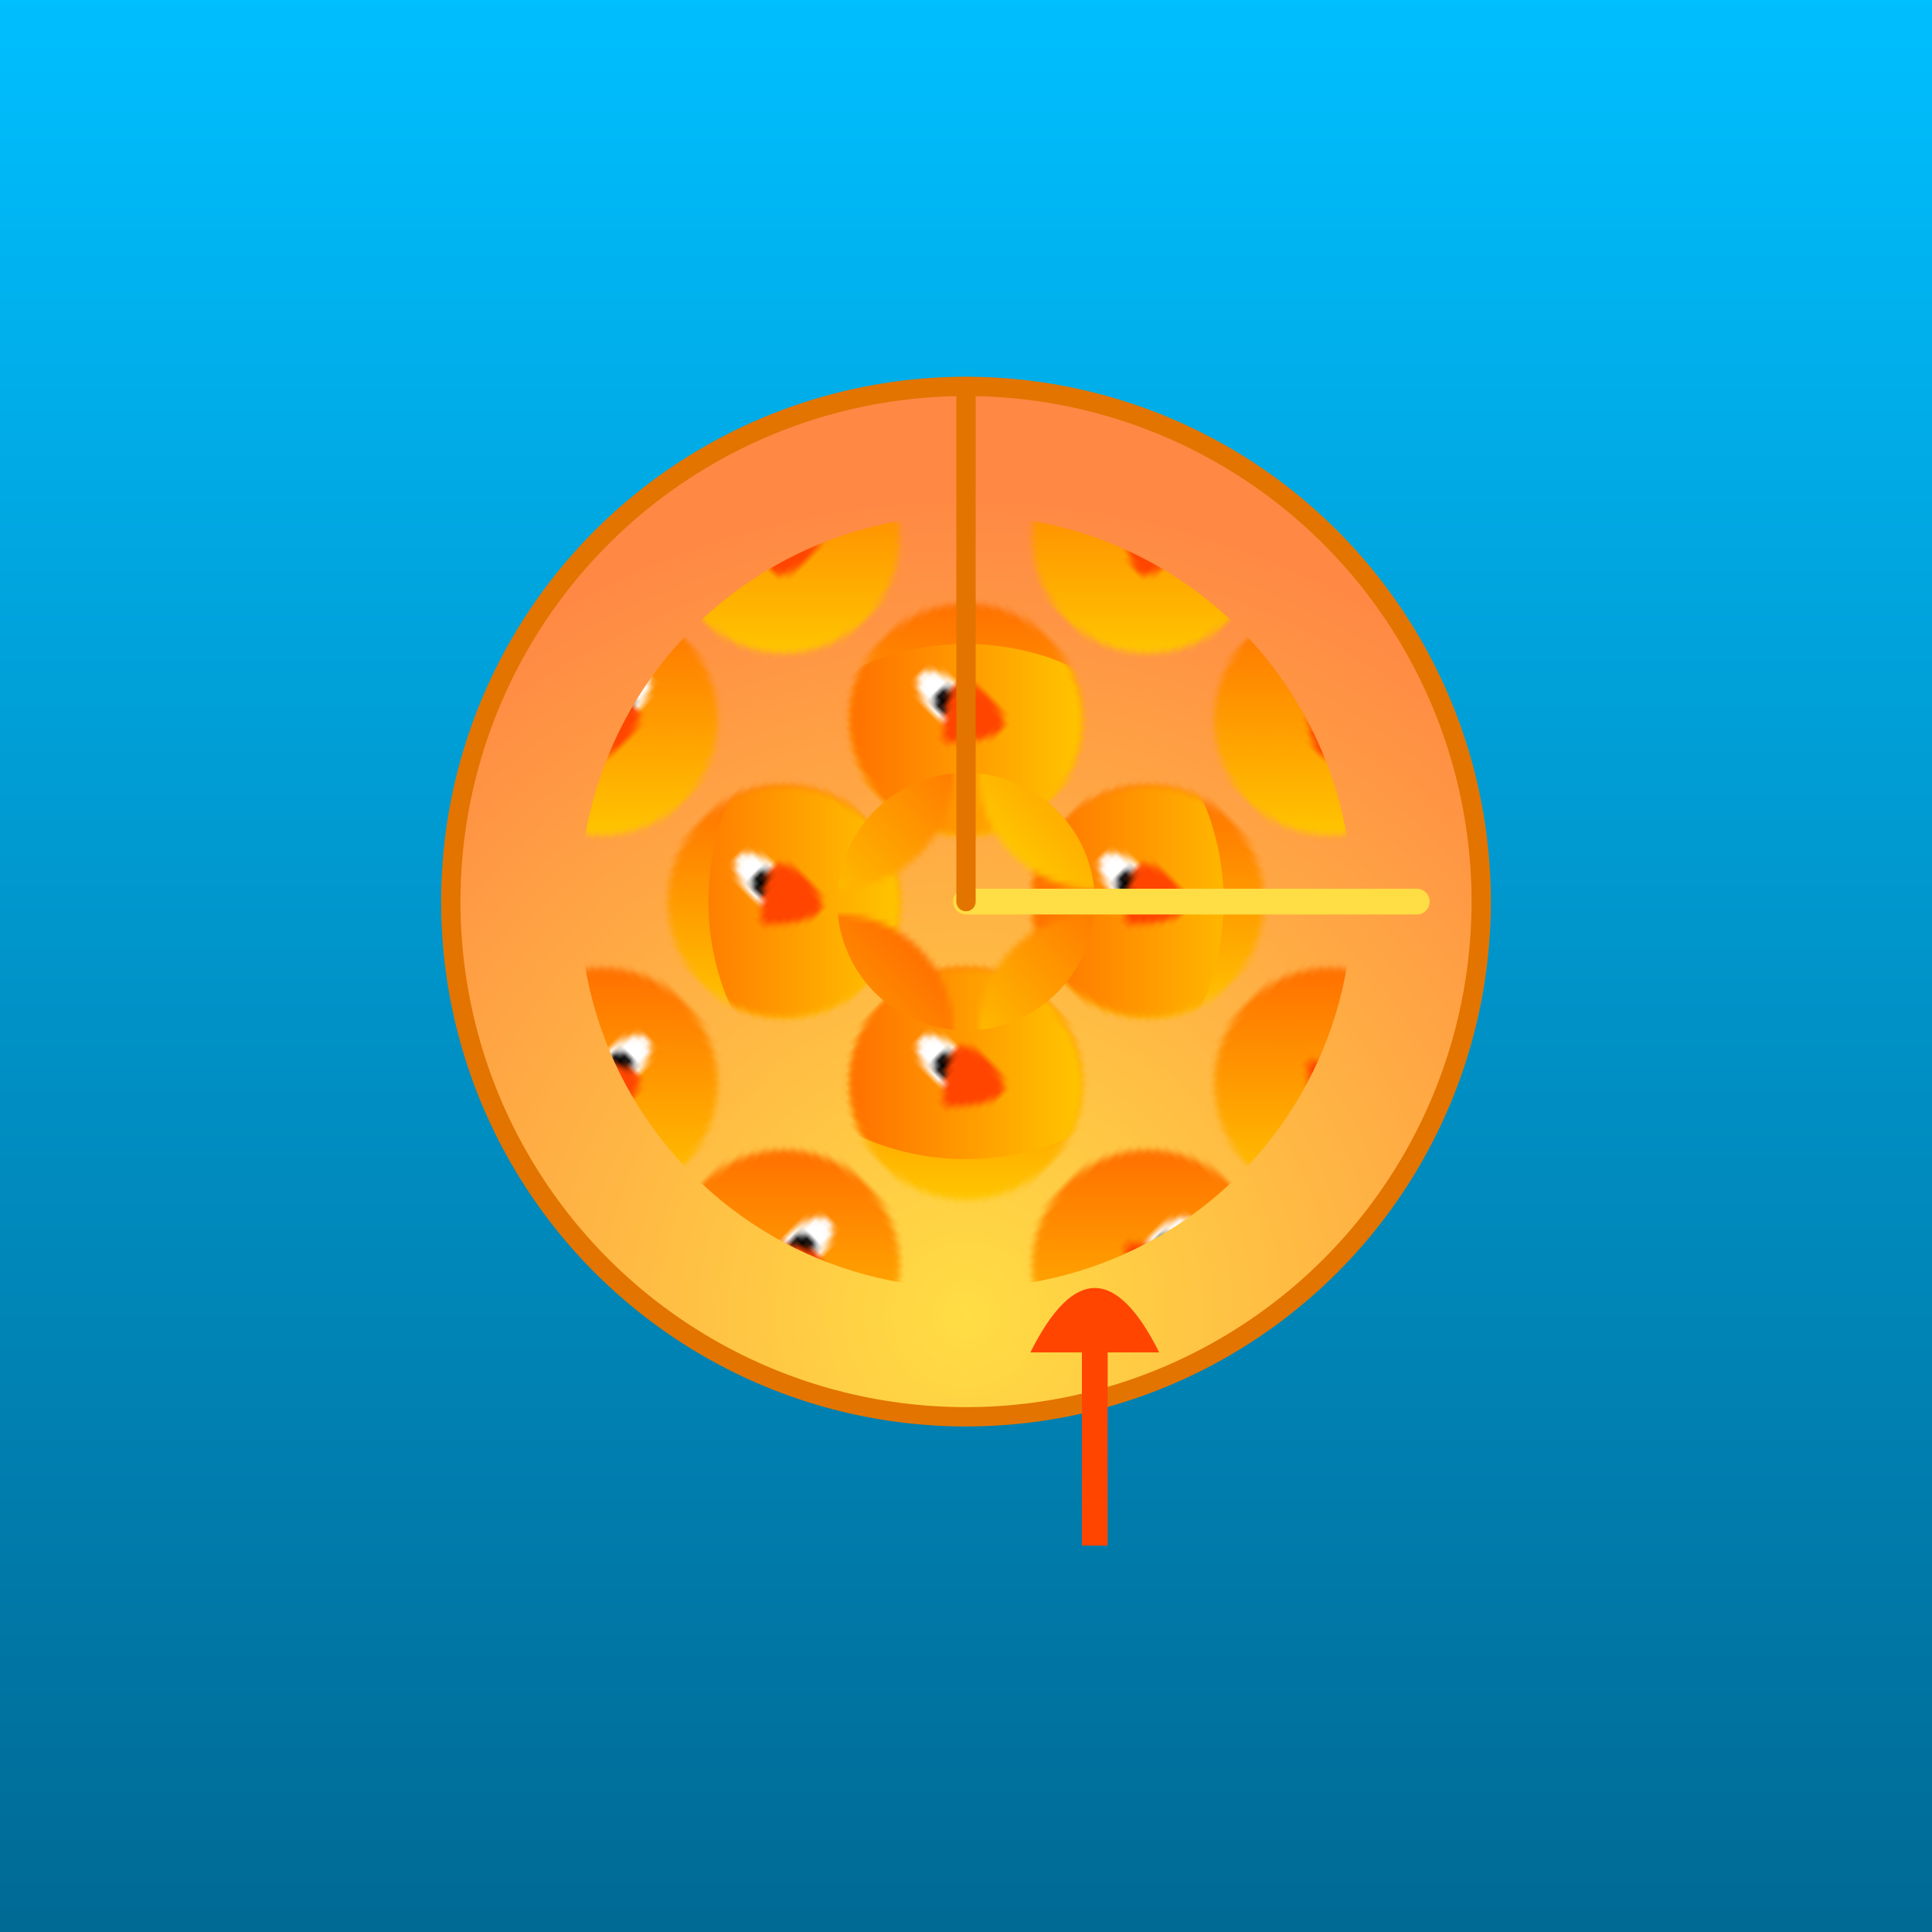
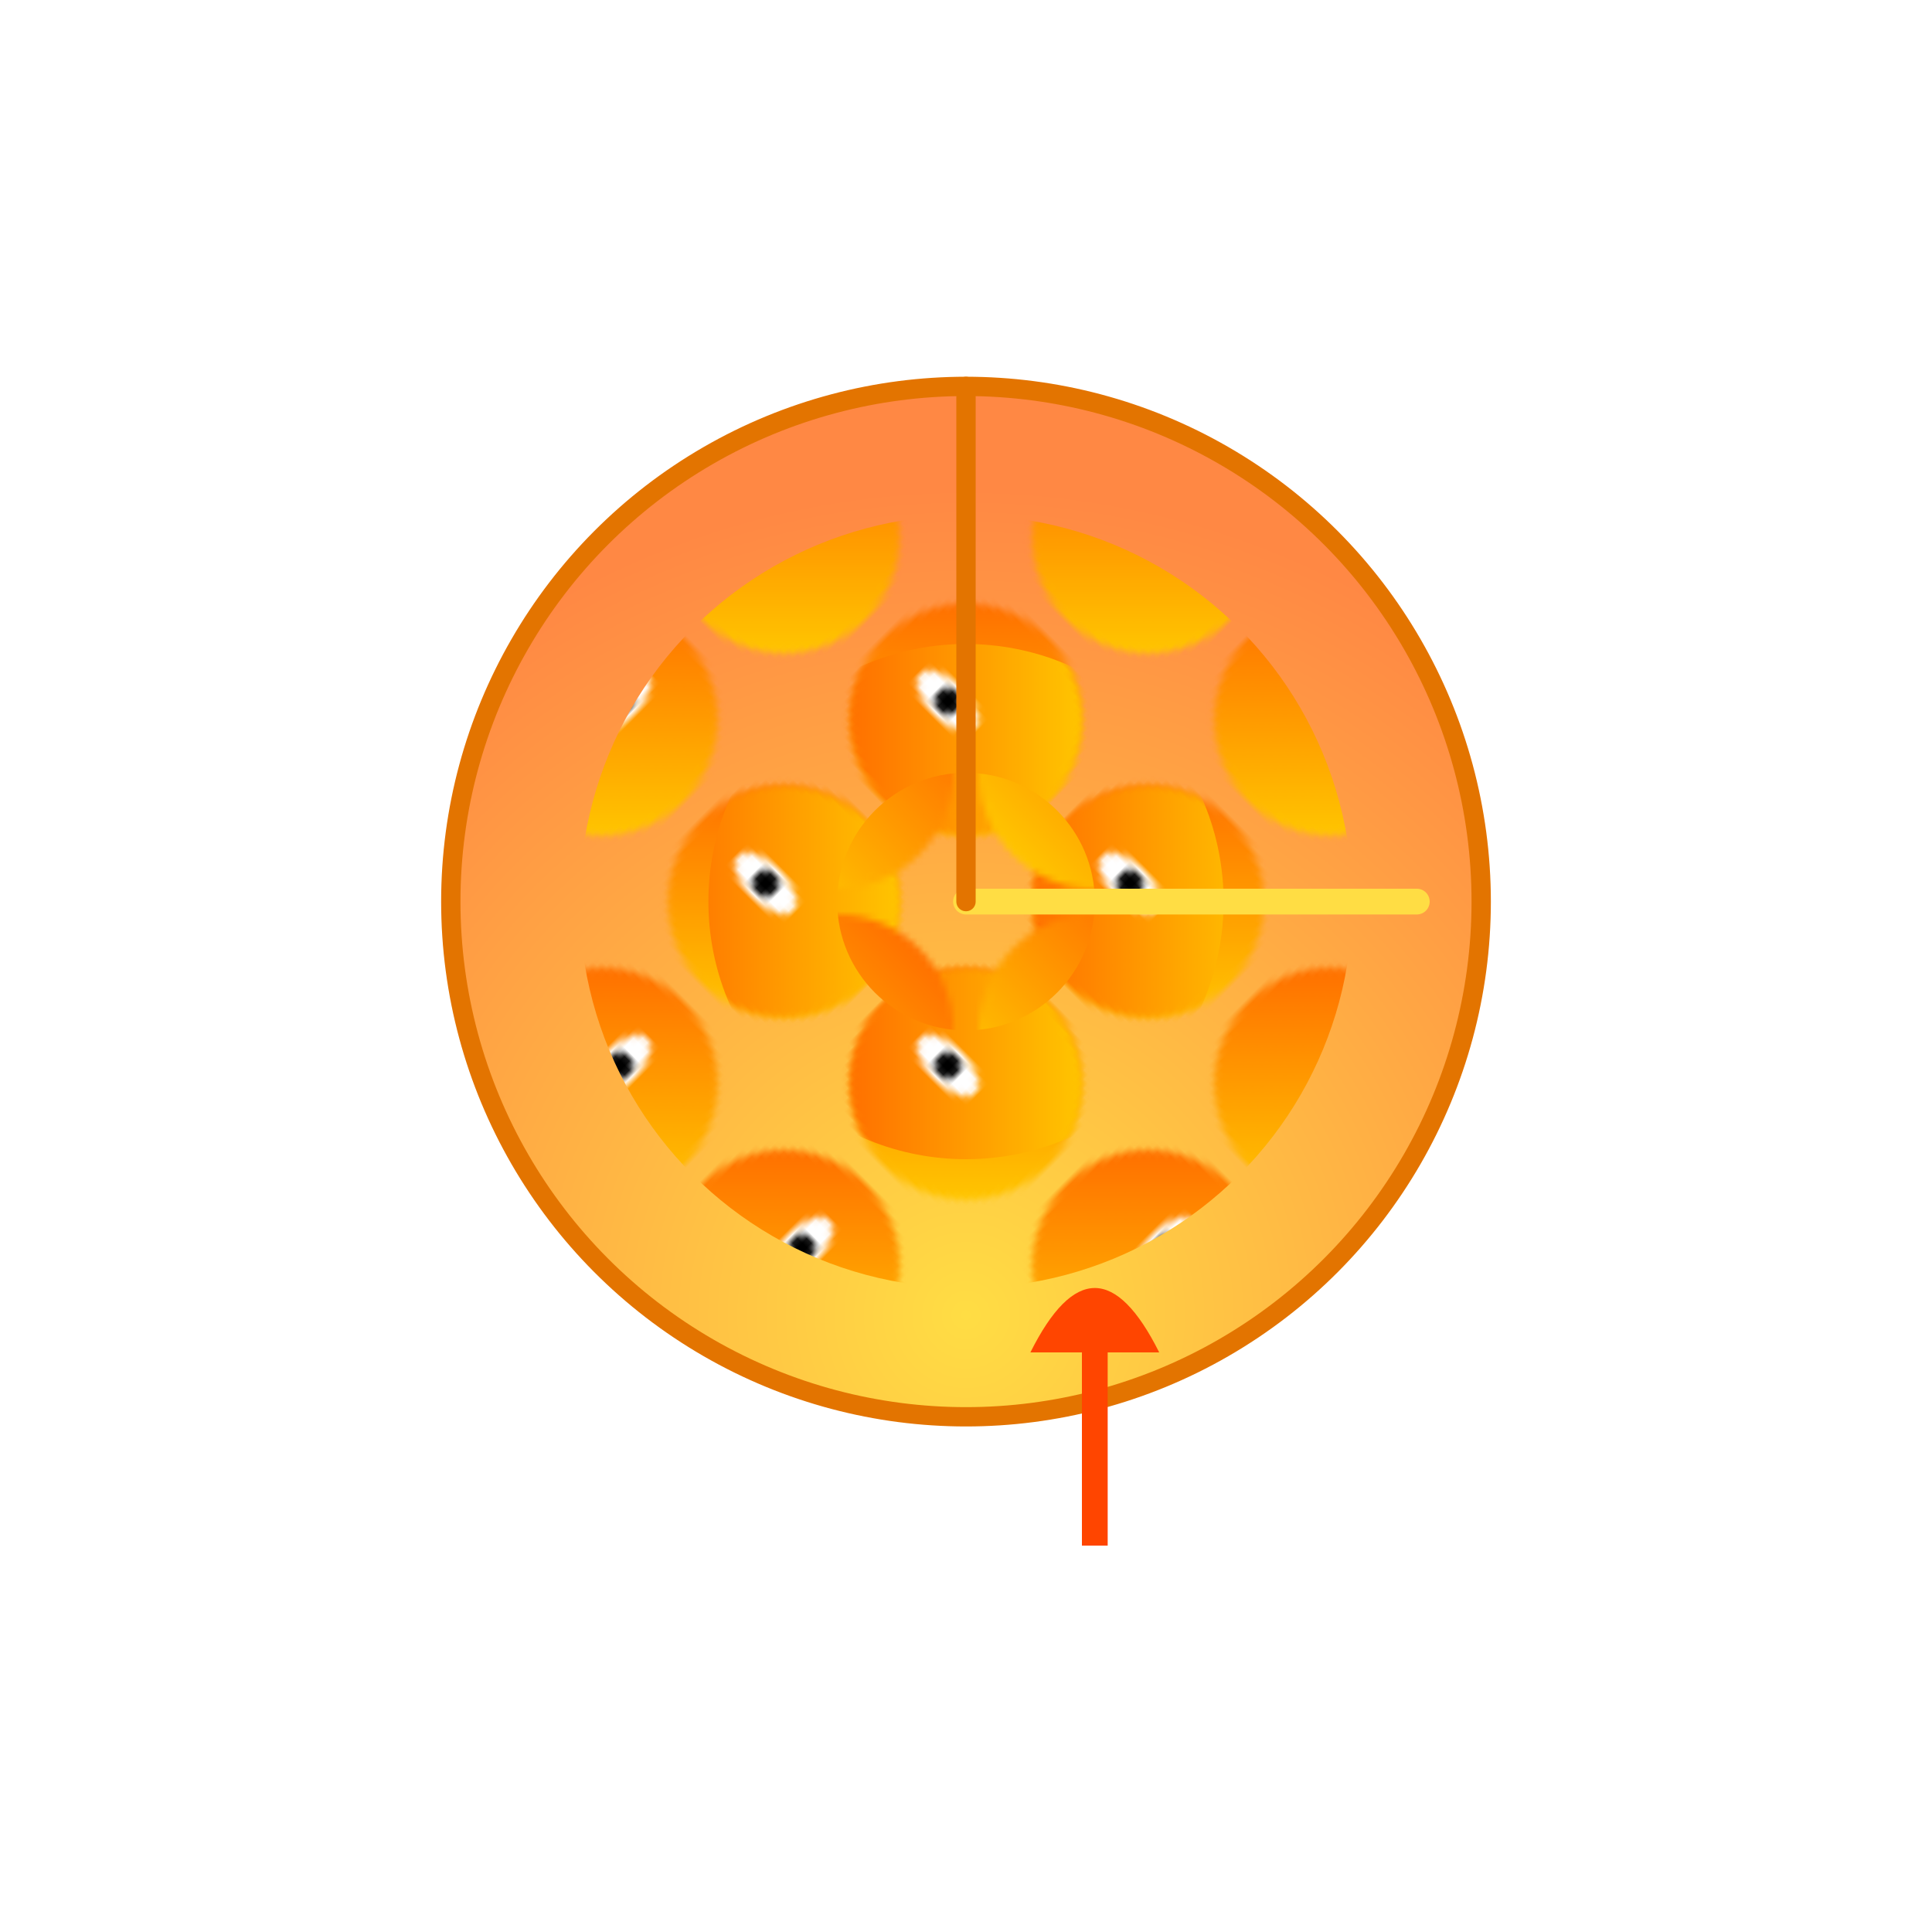
<svg xmlns="http://www.w3.org/2000/svg" viewBox="0 0 300 300">
  <defs>
    <radialGradient id="sunriseGradient" cx="50%" cy="90%" r="80%">
      <stop offset="0%" stop-color="#FFDD44" />
      <stop offset="100%" stop-color="#FF8844" />
    </radialGradient>
    <linearGradient id="oceanGradient" x1="0%" y1="0%" x2="0%" y2="100%">
      <stop offset="0%" stop-color="#00BFFF" />
      <stop offset="100%" stop-color="#006994" />
    </linearGradient>
    <pattern id="fishPattern" width="40" height="40" patternUnits="userSpaceOnUse">
      <circle cx="20" cy="20" r="18" fill="url(#fishGradient)" />
      <linearGradient id="fishGradient" x1="0%" y1="0%" x2="100%" y2="100%">
        <stop offset="0%" stop-color="#FF5F00" />
        <stop offset="100%" stop-color="#FFD700" />
      </linearGradient>
      <ellipse cx="20" cy="16" rx="3" ry="6" fill="#FFFFFF" />
      <circle cx="20" cy="16" r="2" fill="#000" />
-       <path d="M15,20 Q25,10 25,20 Q25,30 15,20" fill="#FF4500" />
+       <path d="M15,20 Q25,30 15,20" fill="#FF4500" />
    </pattern>
  </defs>
-   <rect width="100%" height="100%" fill="url(#oceanGradient)" />
  <circle cx="150" cy="140" r="80" fill="url(#sunriseGradient)" stroke="#E37400" stroke-width="3" />
  <g transform="translate(150,140)">
    <g transform="rotate(45)">
      <circle cx="0" cy="0" r="60" fill="url(#fishPattern)" />
    </g>
    <g transform="rotate(-45)">
      <circle cx="0" cy="0" r="40" fill="url(#fishPattern)" />
    </g>
    <g transform="rotate(90)">
      <circle cx="0" cy="0" r="20" fill="url(#fishPattern)" />
    </g>
    <line x1="0" y1="0" x2="70" y2="0" stroke="#FFDD44" stroke-width="4" stroke-linecap="round" />
    <line x1="0" y1="0" x2="0" y2="-80" stroke="#E37400" stroke-width="3" stroke-linecap="round" />
  </g>
  <g transform="translate(170,210)">
    <path d="M-10,0 Q0,-20 10,0" fill="#FF4500" />
    <rect x="-2" y="0" width="4" height="30" fill="#FF4500" />
  </g>
</svg>